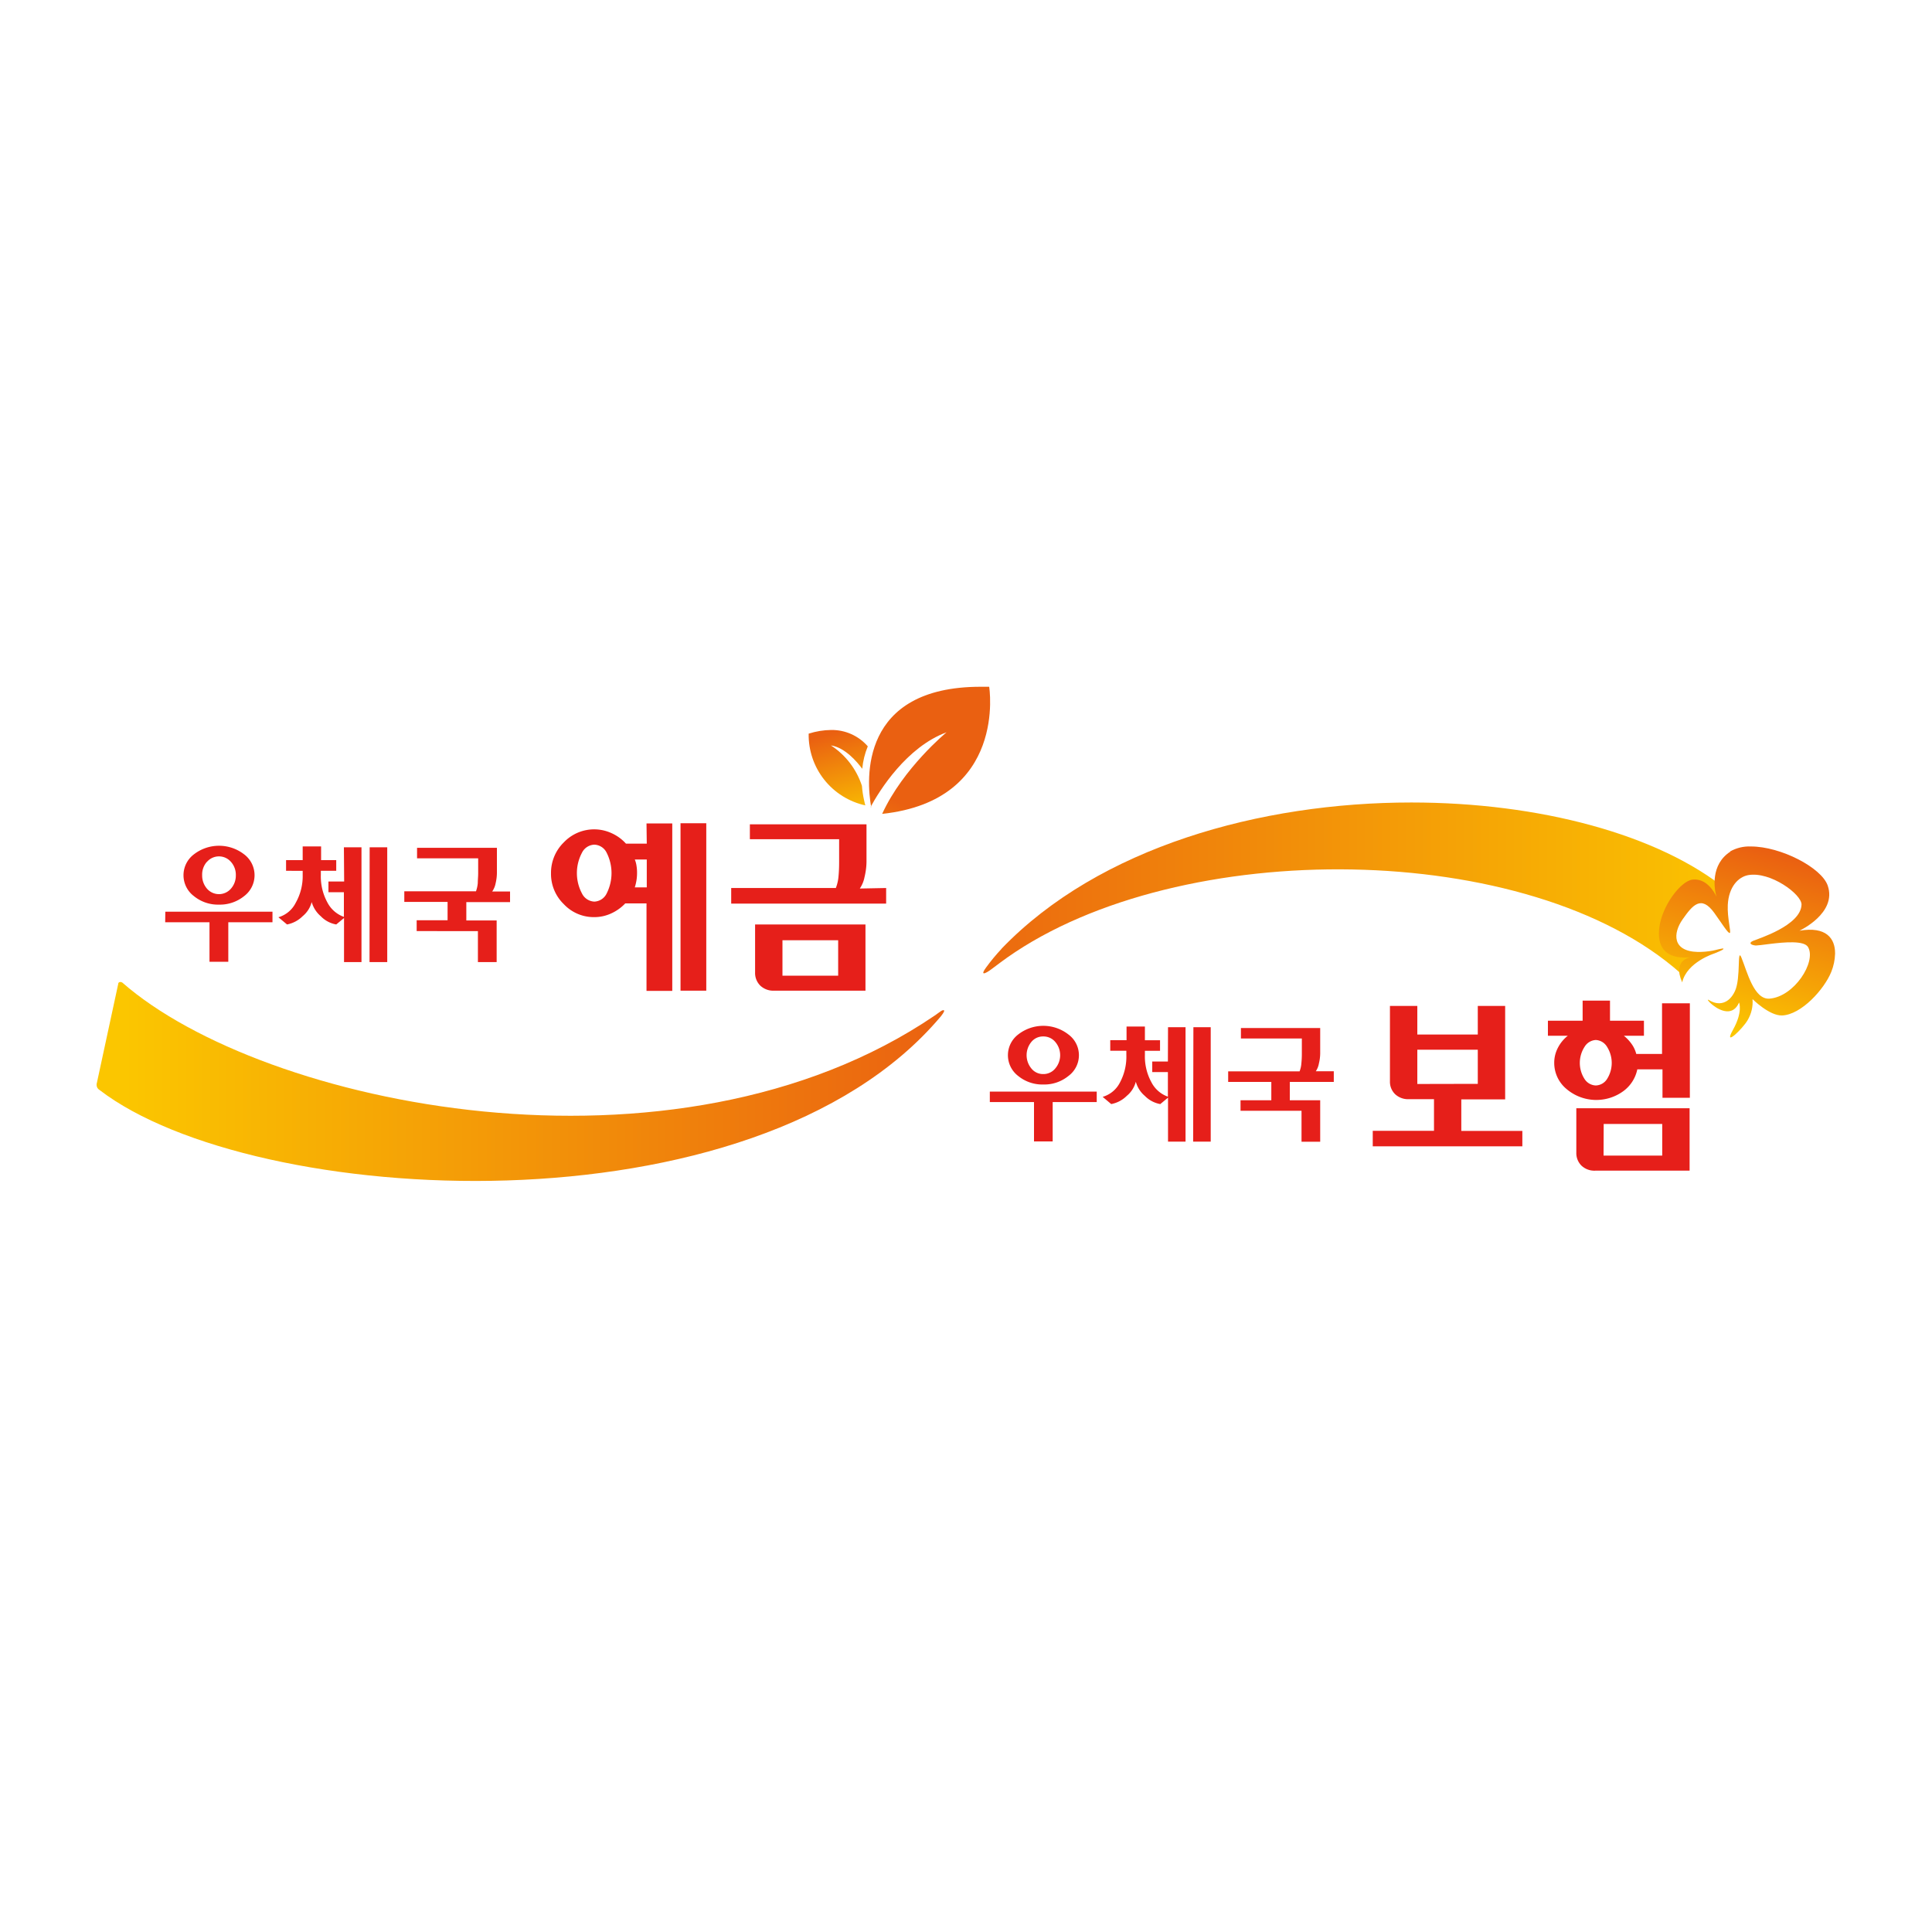
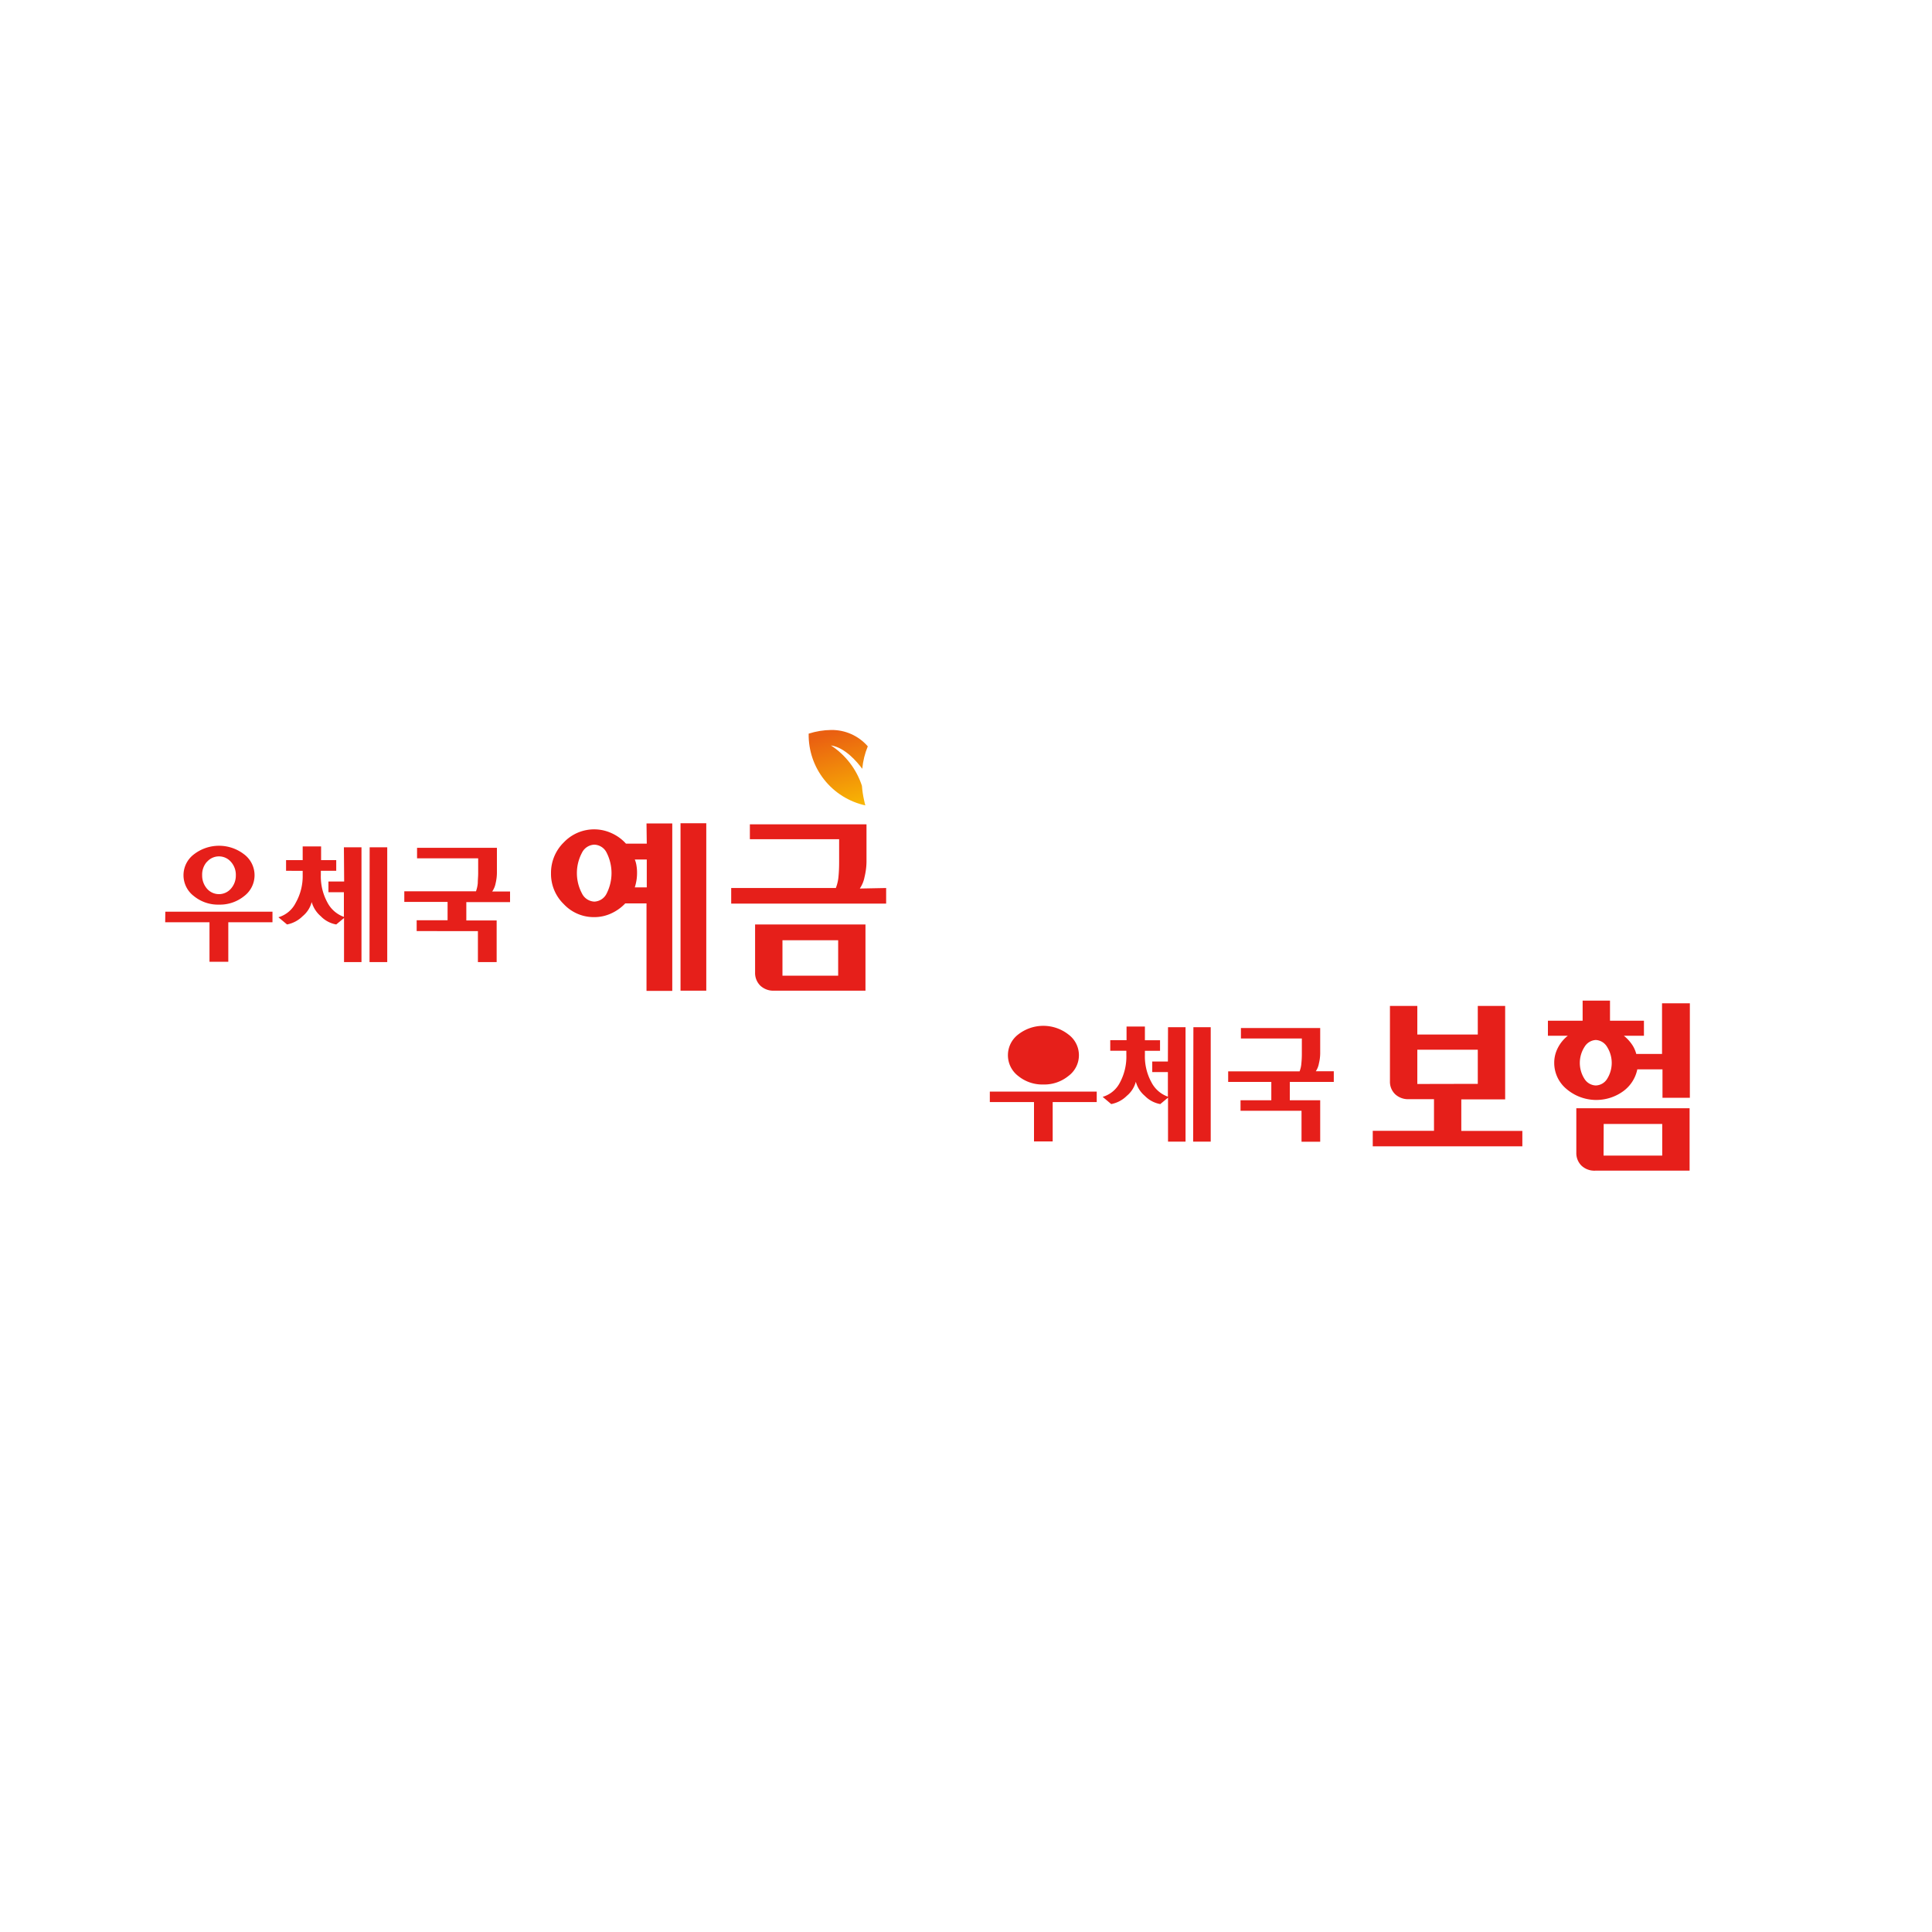
<svg xmlns="http://www.w3.org/2000/svg" xmlns:xlink="http://www.w3.org/1999/xlink" id="图层_1" data-name="图层 1" viewBox="0 0 300 300">
  <defs>
    <style>.cls-1{fill:none;}.cls-2{clip-path:url(#clip-path);}.cls-3{fill:url(#linear-gradient);}.cls-4{clip-path:url(#clip-path-2);}.cls-5{fill:url(#linear-gradient-2);}.cls-6{clip-path:url(#clip-path-3);}.cls-7{fill:url(#linear-gradient-3);}.cls-8{clip-path:url(#clip-path-4);}.cls-9{fill:url(#linear-gradient-4);}.cls-10{clip-path:url(#clip-path-5);}.cls-11{fill:url(#linear-gradient-5);}.cls-12{fill:#e61f1a;}</style>
    <clipPath id="clip-path">
      <path id="SVGID" class="cls-1" d="M18.38,152.68l-3.33,15.44a1.05,1.05,0,0,0-.05.32v0a.89.89,0,0,0,.44.8C39.26,187.55,117,192.19,146,157.93c.08-.09.83-1,.55-1.06s-.53.22-1.4.82C104.7,185.18,40.74,171.63,19,152.58a.62.62,0,0,0-.31-.1.41.41,0,0,0-.34.2" />
    </clipPath>
    <linearGradient id="linear-gradient" x1="-2360.09" y1="2256.62" x2="-2359.55" y2="2256.62" gradientTransform="matrix(240.77, 0, 0, -240.77, 568254.76, 543499.24)" gradientUnits="userSpaceOnUse">
      <stop offset="0" stop-color="#fbc600" />
      <stop offset="1" stop-color="#ea6011" />
    </linearGradient>
    <clipPath id="clip-path-2">
-       <path id="SVGID-2" data-name="SVGID" class="cls-1" d="M155.54,147.31a30.35,30.35,0,0,0-2.42,2.92c-.92,1.24-.29,1.13,1,.14.74-.56,1.49-1.12,2.26-1.67,26.85-18.91,81.14-18.41,104.6,2.44l1.73-1.37,1.12-1.13-1.9-.69-2.17-.48-.06-5.46,3.52-2.94,5,2.82-1.52-2.2,1.52-1.45c-10.64-8.7-29.28-13.63-49.06-13.63-23.43,0-48.45,6.92-63.64,22.7" />
-     </clipPath>
+       </clipPath>
    <linearGradient id="linear-gradient-2" x1="-2378.26" y1="2239.6" x2="-2377.71" y2="2239.6" gradientTransform="matrix(-241.76, 0, 0, 241.76, -574691.4, -541311.2)" xlink:href="#linear-gradient" />
    <clipPath id="clip-path-3">
-       <path id="SVGID-3" data-name="SVGID" class="cls-1" d="M268.69,132.24c-3.1,2-2.53,5.8-2.15,7-.42-.89-1.65-2.9-3.74-2.65-1.79.21-4.71,4-5.14,7.44-.65,5.25,4,4.68,4.95,4.61,0,0-3,.27-1.4,3.9.74-3.17,5-4.49,5-4.49.19-.1,1.35-.5,1.41-.71s-1.35.24-1.7.28a12.25,12.25,0,0,1-2.28.2c-4-.1-3.88-2.91-2.36-5.07s2.86-3.84,4.91-1c1.13,1.56,2.16,3.25,2.41,3.12s-.41-2.28-.31-4.37c.15-2.79,1.62-4.32,3.16-4.61,3.46-.62,8.34,3,8.29,4.58-.1,3.26-6.77,5.3-7.53,5.63s-.31.66.44.72c.25,0,1.12-.11,2.2-.25,2.21-.27,5.31-.56,5.91.5,1.31,2.28-2.15,7.71-6,8-2.42.16-3.46-4.19-4.35-6.37-.71-1.71-.06,3.14-1,5.18s-2.6,2.31-4,1.43c-.48-.29-.1.26.63.82,1.12.86,3.07,1.7,4-.46,0,0,.63,1.43-.95,4.25s1.52-.19,2.28-1.51a5.51,5.51,0,0,0,.76-3.27s2.62,2.61,4.59,2.54c3-.12,6.56-4.08,7.64-6.77a8.11,8.11,0,0,0,.59-2.81V148c0-2.25-1.35-4.2-5.53-3.48,0,0,5.86-2.71,4.39-7-.95-2.79-7.3-6.09-11.94-6.08a6,6,0,0,0-3.23.78" />
-     </clipPath>
+       </clipPath>
    <linearGradient id="linear-gradient-3" x1="-2320.33" y1="2217.13" x2="-2319.78" y2="2217.13" gradientTransform="matrix(51.02, 0, 0, -51.02, 118640.81, 113266.29)" xlink:href="#linear-gradient" />
    <clipPath id="clip-path-4">
      <path id="SVGID-4" data-name="SVGID" class="cls-1" d="M125.57,113.92a11.2,11.2,0,0,0,8.8,11.14c-.06-.22-.14-.5-.2-.82h0s0,0,0,0a15,15,0,0,1-.33-2.22,11.89,11.89,0,0,0-4.81-6.27c2.18.32,4.07,2.56,4.86,3.63a12.05,12.05,0,0,1,.86-3.49,7.4,7.4,0,0,0-5.7-2.54,11.81,11.81,0,0,0-3.48.57" />
    </clipPath>
    <linearGradient id="linear-gradient-4" x1="-2316.9" y1="2141.82" x2="-2316.35" y2="2141.82" gradientTransform="matrix(0, -25.69, -25.69, 0, 55170.5, -59393.35)" xlink:href="#linear-gradient" />
    <clipPath id="clip-path-5">
-       <path id="SVGID-5" data-name="SVGID" class="cls-1" d="M135.18,125.31c1.39-2.55,5.57-9.3,11.8-11.6,0,0-6.72,5.53-10,12.67,19.48-2.09,16.62-19.74,16.62-19.74l-1.32,0c-18.79,0-17.78,14.4-17,18.7" />
-     </clipPath>
+       </clipPath>
    <linearGradient id="linear-gradient-5" x1="-2302.66" y1="2218.73" x2="-2302.11" y2="2218.73" gradientTransform="matrix(41.47, -0.01, -0.01, -41.47, 95626.02, 92103.19)" xlink:href="#linear-gradient" />
  </defs>
  <title>画板 150</title>
  <g class="cls-2">
-     <rect class="cls-3" x="15" y="152.48" width="131.85" height="39.71" />
-   </g>
+     </g>
  <g class="cls-4">
    <rect class="cls-5" x="152.2" y="124.61" width="116.04" height="26.85" />
  </g>
  <g class="cls-6">
-     <rect class="cls-7" x="252.39" y="129.41" width="37.57" height="35.43" transform="translate(59.27 371.35) rotate(-75.1)" />
-   </g>
+     </g>
  <g class="cls-8">
    <rect class="cls-9" x="123.77" y="112.3" width="12.32" height="13.8" transform="translate(-26.15 37.17) rotate(-14.81)" />
  </g>
  <g class="cls-10">
    <rect class="cls-11" x="131.12" y="101.91" width="27.61" height="29.17" transform="translate(-21.91 198.59) rotate(-64.99)" />
  </g>
-   <path class="cls-12" d="M162,168.4a5.94,5.94,0,0,0,3.9-1.32,4,4,0,0,0,0-6.45,6.33,6.33,0,0,0-7.79,0,4.05,4.05,0,0,0,0,6.45A5.93,5.93,0,0,0,162,168.4Zm-1.85-6.61a2.32,2.32,0,0,1,1.85-.85,2.37,2.37,0,0,1,1.86.85,3.17,3.17,0,0,1,0,4.12,2.36,2.36,0,0,1-1.86.87,2.31,2.31,0,0,1-1.85-.87,3.24,3.24,0,0,1,0-4.12Zm-6.45,7.71h16.6v1.63h-6.84v6.11h-2.9v-6.11H153.7Zm31.61-10H188v17.77h-2.73Zm-3.94,0h2.72v17.77h-2.72v-6.83l-1.2,1a4.42,4.42,0,0,1-2.4-1.27,4.37,4.37,0,0,1-1.4-2.2,4.24,4.24,0,0,1-1.4,2.19,4.67,4.67,0,0,1-2.42,1.28l-1.33-1.12a4.38,4.38,0,0,0,2.68-2.22,8.53,8.53,0,0,0,1-4.3v-.64H172.4v-1.64h2.53V159.4h2.85v2.13h2.35v1.64h-2.35v.64a8.32,8.32,0,0,0,1,4.22,4.6,4.6,0,0,0,2.57,2.26v-3.82h-2.43v-1.64h2.43Zm22.95,6.84h2.79V168h-6.83v2.85H205v6.44h-2.9v-4.81h-9.47v-1.63h4.78V168h-6.7v-1.64h11.09a4.31,4.31,0,0,0,.28-1.28,14.39,14.39,0,0,0,.07-1.48v-2.34h-9.46v-1.63H205v3.9a6.79,6.79,0,0,1-.2,1.6A3.13,3.13,0,0,1,204.32,166.34Zm22.59,4.37h6.81V156.2h-4.25v4.44h-9.39V156.2h-4.25v11.71a2.68,2.68,0,0,0,.81,2,2.94,2.94,0,0,0,2.12.77h3.91v4.91h-9.51V178h23.23v-2.39h-9.48Zm-6.83-2.39V163h9.39v5.3Zm38-12.53v7.87h-4a4.65,4.65,0,0,0-.73-1.56,6.27,6.27,0,0,0-1.2-1.27h3.12V158.5H250v-3.12h-4.25v3.12h-5.39v2.33h3.09a5.66,5.66,0,0,0-1.54,1.87,5,5,0,0,0-.57,2.35,5.26,5.26,0,0,0,1.92,4.06,7.13,7.13,0,0,0,8.8.33,5.59,5.59,0,0,0,2.18-3.39h3.91v4.41h4.25V155.79Zm-8.54,11.76a2.14,2.14,0,0,1-1.75,1,2.16,2.16,0,0,1-1.74-1,4.61,4.61,0,0,1,0-5,2.17,2.17,0,0,1,1.74-1.06,2.15,2.15,0,0,1,1.75,1.06,4.66,4.66,0,0,1,0,5ZM244.77,179a2.73,2.73,0,0,0,.8,2,2.91,2.91,0,0,0,2.13.78h14.66v-9.69H244.77Zm4.25-4.47h9.09v4.91H249Z" />
+   <path class="cls-12" d="M162,168.4a5.94,5.94,0,0,0,3.9-1.32,4,4,0,0,0,0-6.45,6.33,6.33,0,0,0-7.79,0,4.05,4.05,0,0,0,0,6.45A5.93,5.93,0,0,0,162,168.4Zm-1.85-6.61Zm-6.45,7.71h16.6v1.63h-6.84v6.11h-2.9v-6.11H153.7Zm31.61-10H188v17.77h-2.73Zm-3.94,0h2.72v17.77h-2.72v-6.83l-1.2,1a4.42,4.42,0,0,1-2.4-1.27,4.37,4.37,0,0,1-1.4-2.2,4.24,4.24,0,0,1-1.4,2.19,4.67,4.67,0,0,1-2.42,1.28l-1.33-1.12a4.38,4.38,0,0,0,2.68-2.22,8.53,8.53,0,0,0,1-4.3v-.64H172.4v-1.64h2.53V159.4h2.85v2.13h2.35v1.64h-2.35v.64a8.32,8.32,0,0,0,1,4.22,4.6,4.6,0,0,0,2.57,2.26v-3.82h-2.43v-1.64h2.43Zm22.95,6.84h2.79V168h-6.83v2.85H205v6.44h-2.9v-4.81h-9.47v-1.63h4.78V168h-6.7v-1.64h11.09a4.31,4.31,0,0,0,.28-1.28,14.39,14.39,0,0,0,.07-1.48v-2.34h-9.46v-1.63H205v3.9a6.79,6.79,0,0,1-.2,1.6A3.13,3.13,0,0,1,204.32,166.34Zm22.59,4.37h6.81V156.2h-4.25v4.44h-9.39V156.2h-4.25v11.71a2.68,2.68,0,0,0,.81,2,2.94,2.94,0,0,0,2.12.77h3.91v4.91h-9.51V178h23.23v-2.39h-9.48Zm-6.83-2.39V163h9.39v5.3Zm38-12.53v7.87h-4a4.65,4.65,0,0,0-.73-1.56,6.27,6.27,0,0,0-1.2-1.27h3.12V158.5H250v-3.12h-4.25v3.12h-5.39v2.33h3.09a5.66,5.66,0,0,0-1.54,1.87,5,5,0,0,0-.57,2.35,5.26,5.26,0,0,0,1.92,4.06,7.13,7.13,0,0,0,8.8.33,5.59,5.59,0,0,0,2.18-3.39h3.91v4.41h4.25V155.79Zm-8.54,11.76a2.14,2.14,0,0,1-1.75,1,2.16,2.16,0,0,1-1.74-1,4.61,4.61,0,0,1,0-5,2.17,2.17,0,0,1,1.74-1.06,2.15,2.15,0,0,1,1.75,1.06,4.66,4.66,0,0,1,0,5ZM244.77,179a2.73,2.73,0,0,0,.8,2,2.91,2.91,0,0,0,2.13.78h14.66v-9.69H244.77Zm4.25-4.47h9.09v4.91H249Z" />
  <path class="cls-12" d="M34,140.47a6,6,0,0,0,3.92-1.33,4.06,4.06,0,0,0,0-6.47,6.37,6.37,0,0,0-7.82,0,4.06,4.06,0,0,0,0,6.47A5.93,5.93,0,0,0,34,140.47Zm-1.87-6.63a2.46,2.46,0,0,1,3.74,0,3,3,0,0,1,.75,2.07,3.07,3.07,0,0,1-.75,2.07,2.46,2.46,0,0,1-3.74,0,3.11,3.11,0,0,1-.74-2.07A3,3,0,0,1,32.11,133.84Zm-6.46,7.73H42.31v1.64H35.45v6.13H32.53v-6.13H25.65Zm31.73-10h2.73v17.82H57.38Zm-4,0h2.73v17.82H53.42v-6.84l-1.21,1a4.38,4.38,0,0,1-2.4-1.28,4.5,4.5,0,0,1-1.41-2.2,4.21,4.21,0,0,1-1.4,2.19,4.68,4.68,0,0,1-2.43,1.29l-1.34-1.12a4.35,4.35,0,0,0,2.68-2.23A8.4,8.4,0,0,0,47,135.86v-.64H44.42v-1.66H47v-2.13h2.86v2.13h2.35v1.66H49.82v.64a8.4,8.4,0,0,0,1,4.24,4.64,4.64,0,0,0,2.58,2.27v-3.83H51v-1.66h2.44Zm23,6.86h2.8v1.65H72.41v2.85h4.71v6.46H74.21v-4.81H64.7V142.9h4.8v-2.85H62.78V138.4H73.91a5,5,0,0,0,.28-1.28c0-.49.06-1,.06-1.49v-2.35H64.76v-1.63h12.4v3.91a7.36,7.36,0,0,1-.2,1.6A3.34,3.34,0,0,1,76.45,138.4Zm29.27-10.6h4v26h-4ZM100.43,131H97.2A6.68,6.68,0,0,0,95,129.39a6.49,6.49,0,0,0-7.44,1.4,6.61,6.61,0,0,0-2,4.81,6.53,6.53,0,0,0,2,4.81,6.36,6.36,0,0,0,4.69,2,6.23,6.23,0,0,0,2.67-.58,7,7,0,0,0,2.17-1.55h3.3v13.58h4v-26h-4Zm-6.22,7.72A2.22,2.22,0,0,1,92.29,140a2.25,2.25,0,0,1-1.93-1.28,6.73,6.73,0,0,1,0-6.29,2.23,2.23,0,0,1,1.93-1.27,2.21,2.21,0,0,1,1.92,1.27,7,7,0,0,1,0,6.29Zm6.22-.93H98.57a7.73,7.73,0,0,0,.26-1.08,7.15,7.15,0,0,0,.09-1.15,6.55,6.55,0,0,0-.08-1.1,4,4,0,0,0-.27-1h1.86Zm37.17.1v2.42H113.54v-2.42h16.25a6.5,6.5,0,0,0,.42-1.87q.09-1,.09-2.16v-3.55H116.44V128h18.11v5.82a10.5,10.5,0,0,1-.3,2.34,4.8,4.8,0,0,1-.74,1.81ZM117.25,151a2.76,2.76,0,0,0,.81,2.05,2.94,2.94,0,0,0,2.15.78h14.18V143.55H117.25ZM121.5,146h8.65v5.5H121.5Z" />
</svg>